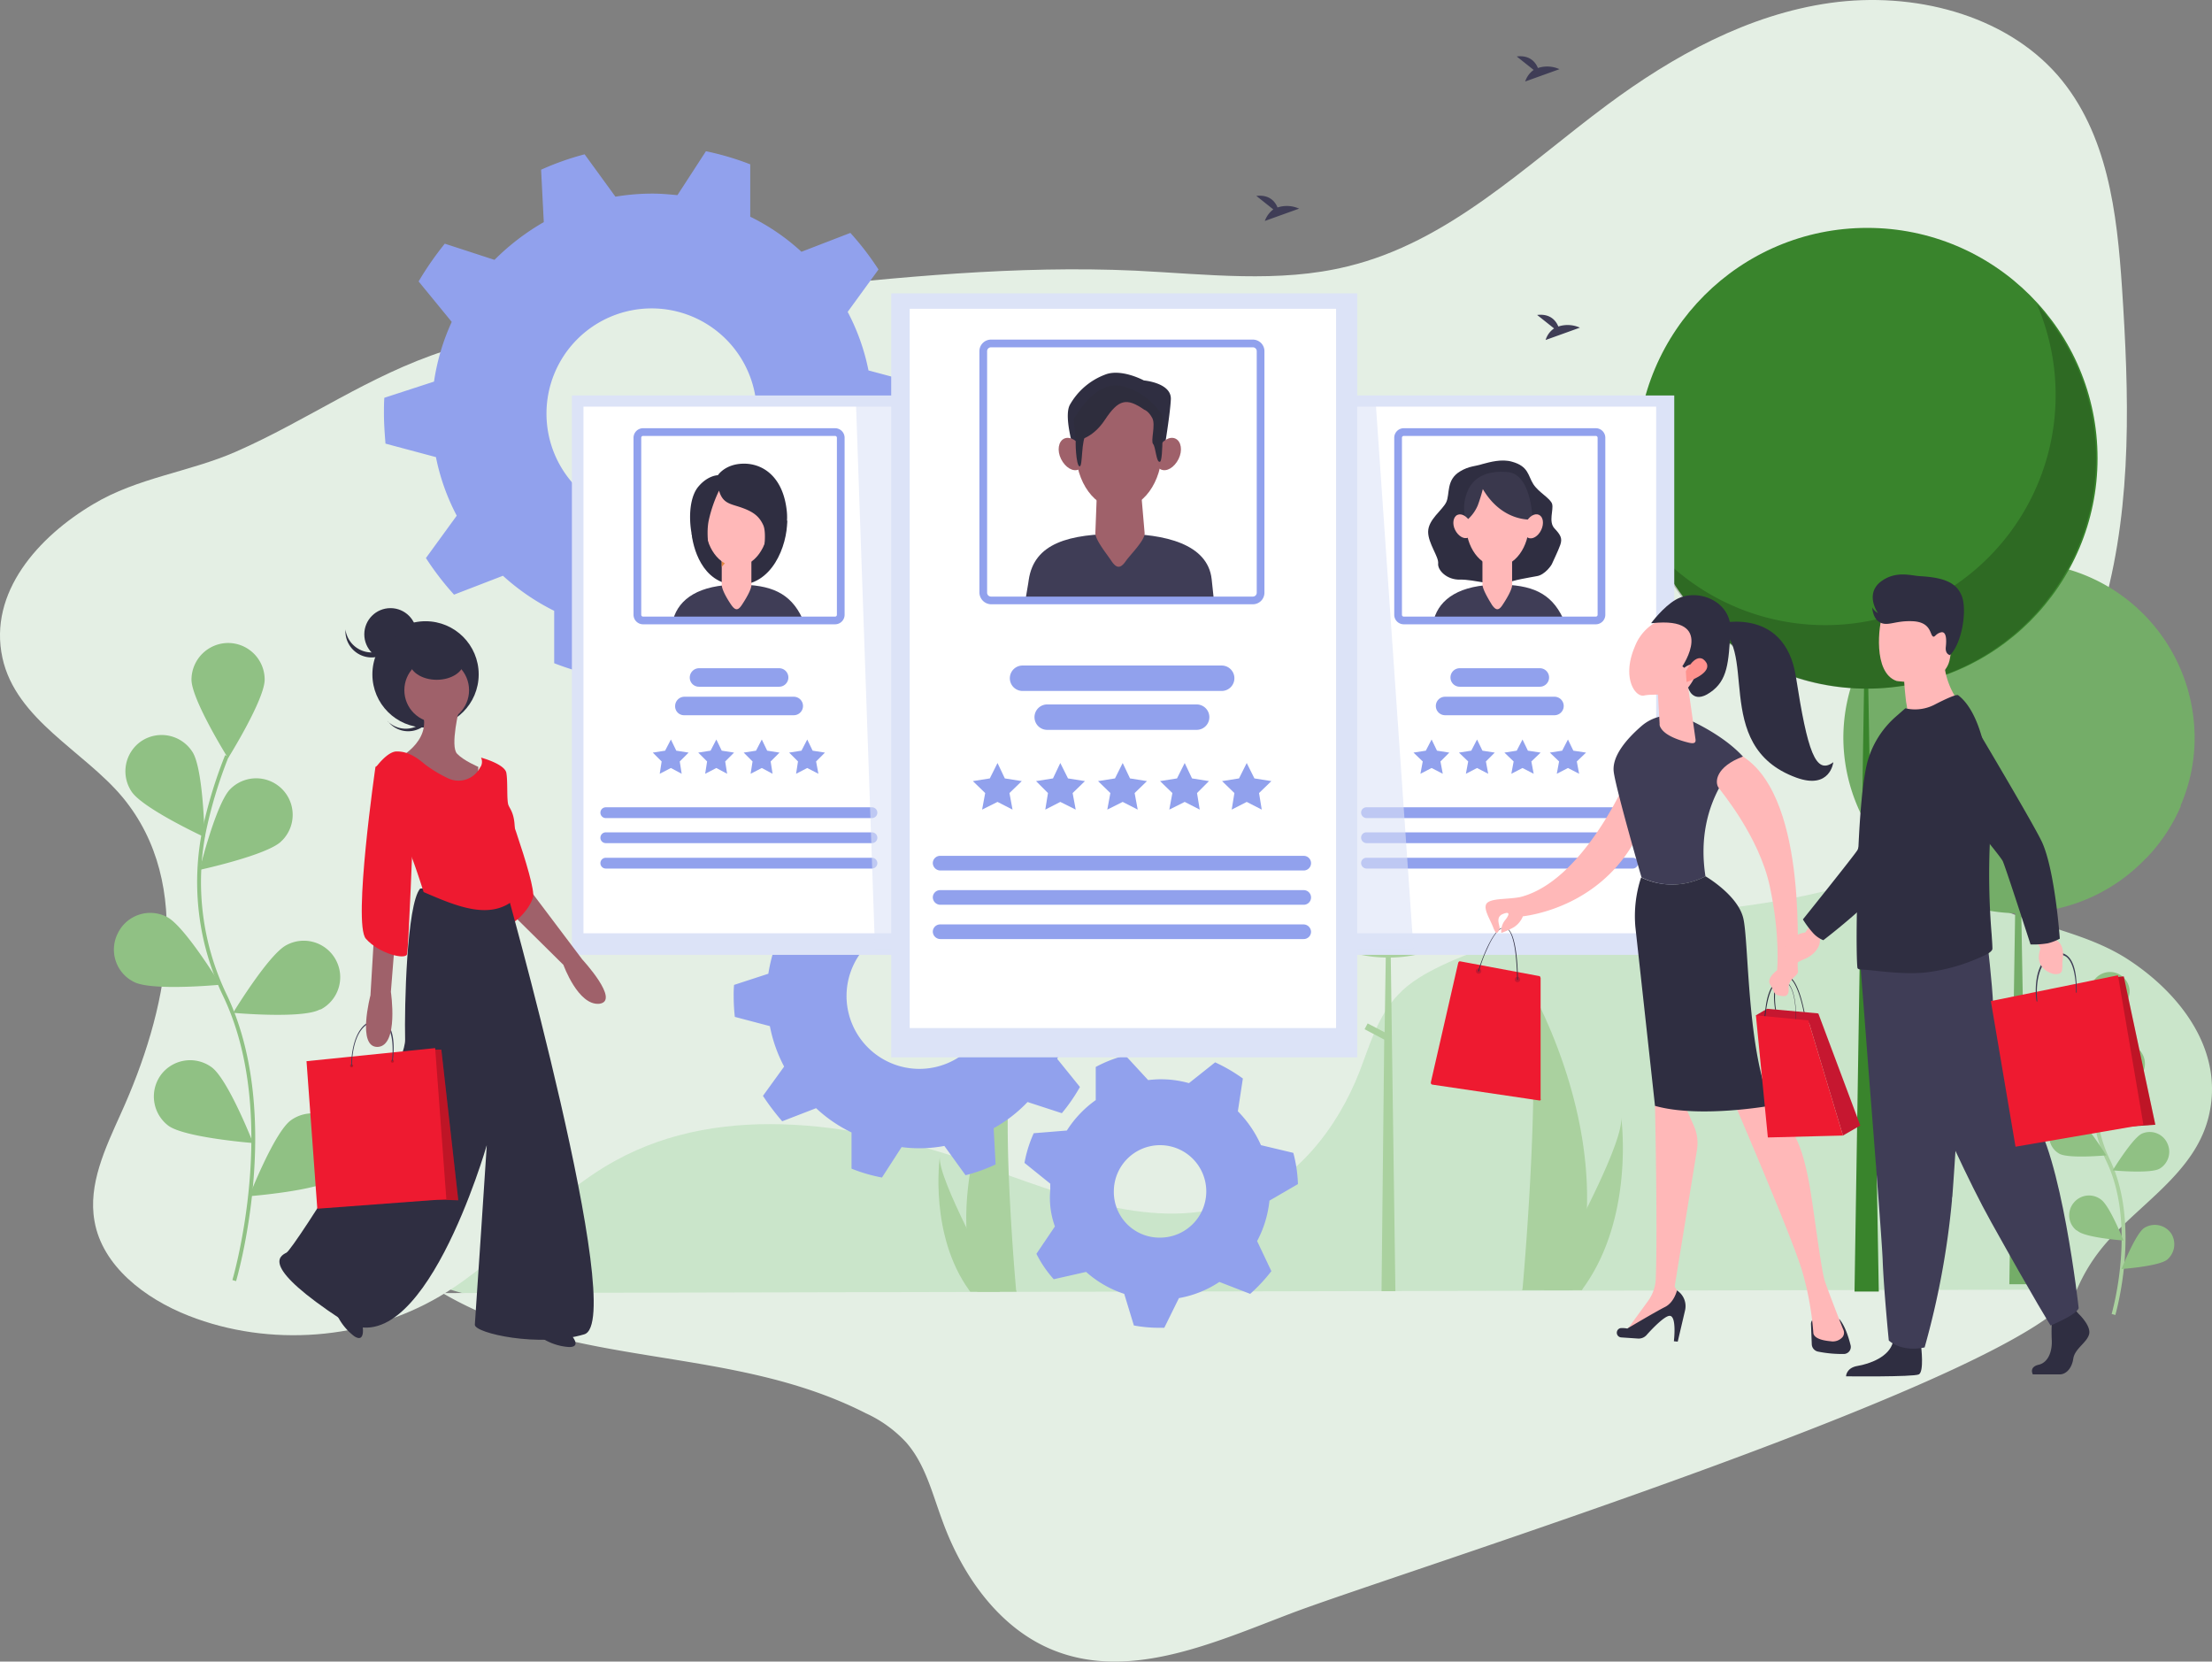
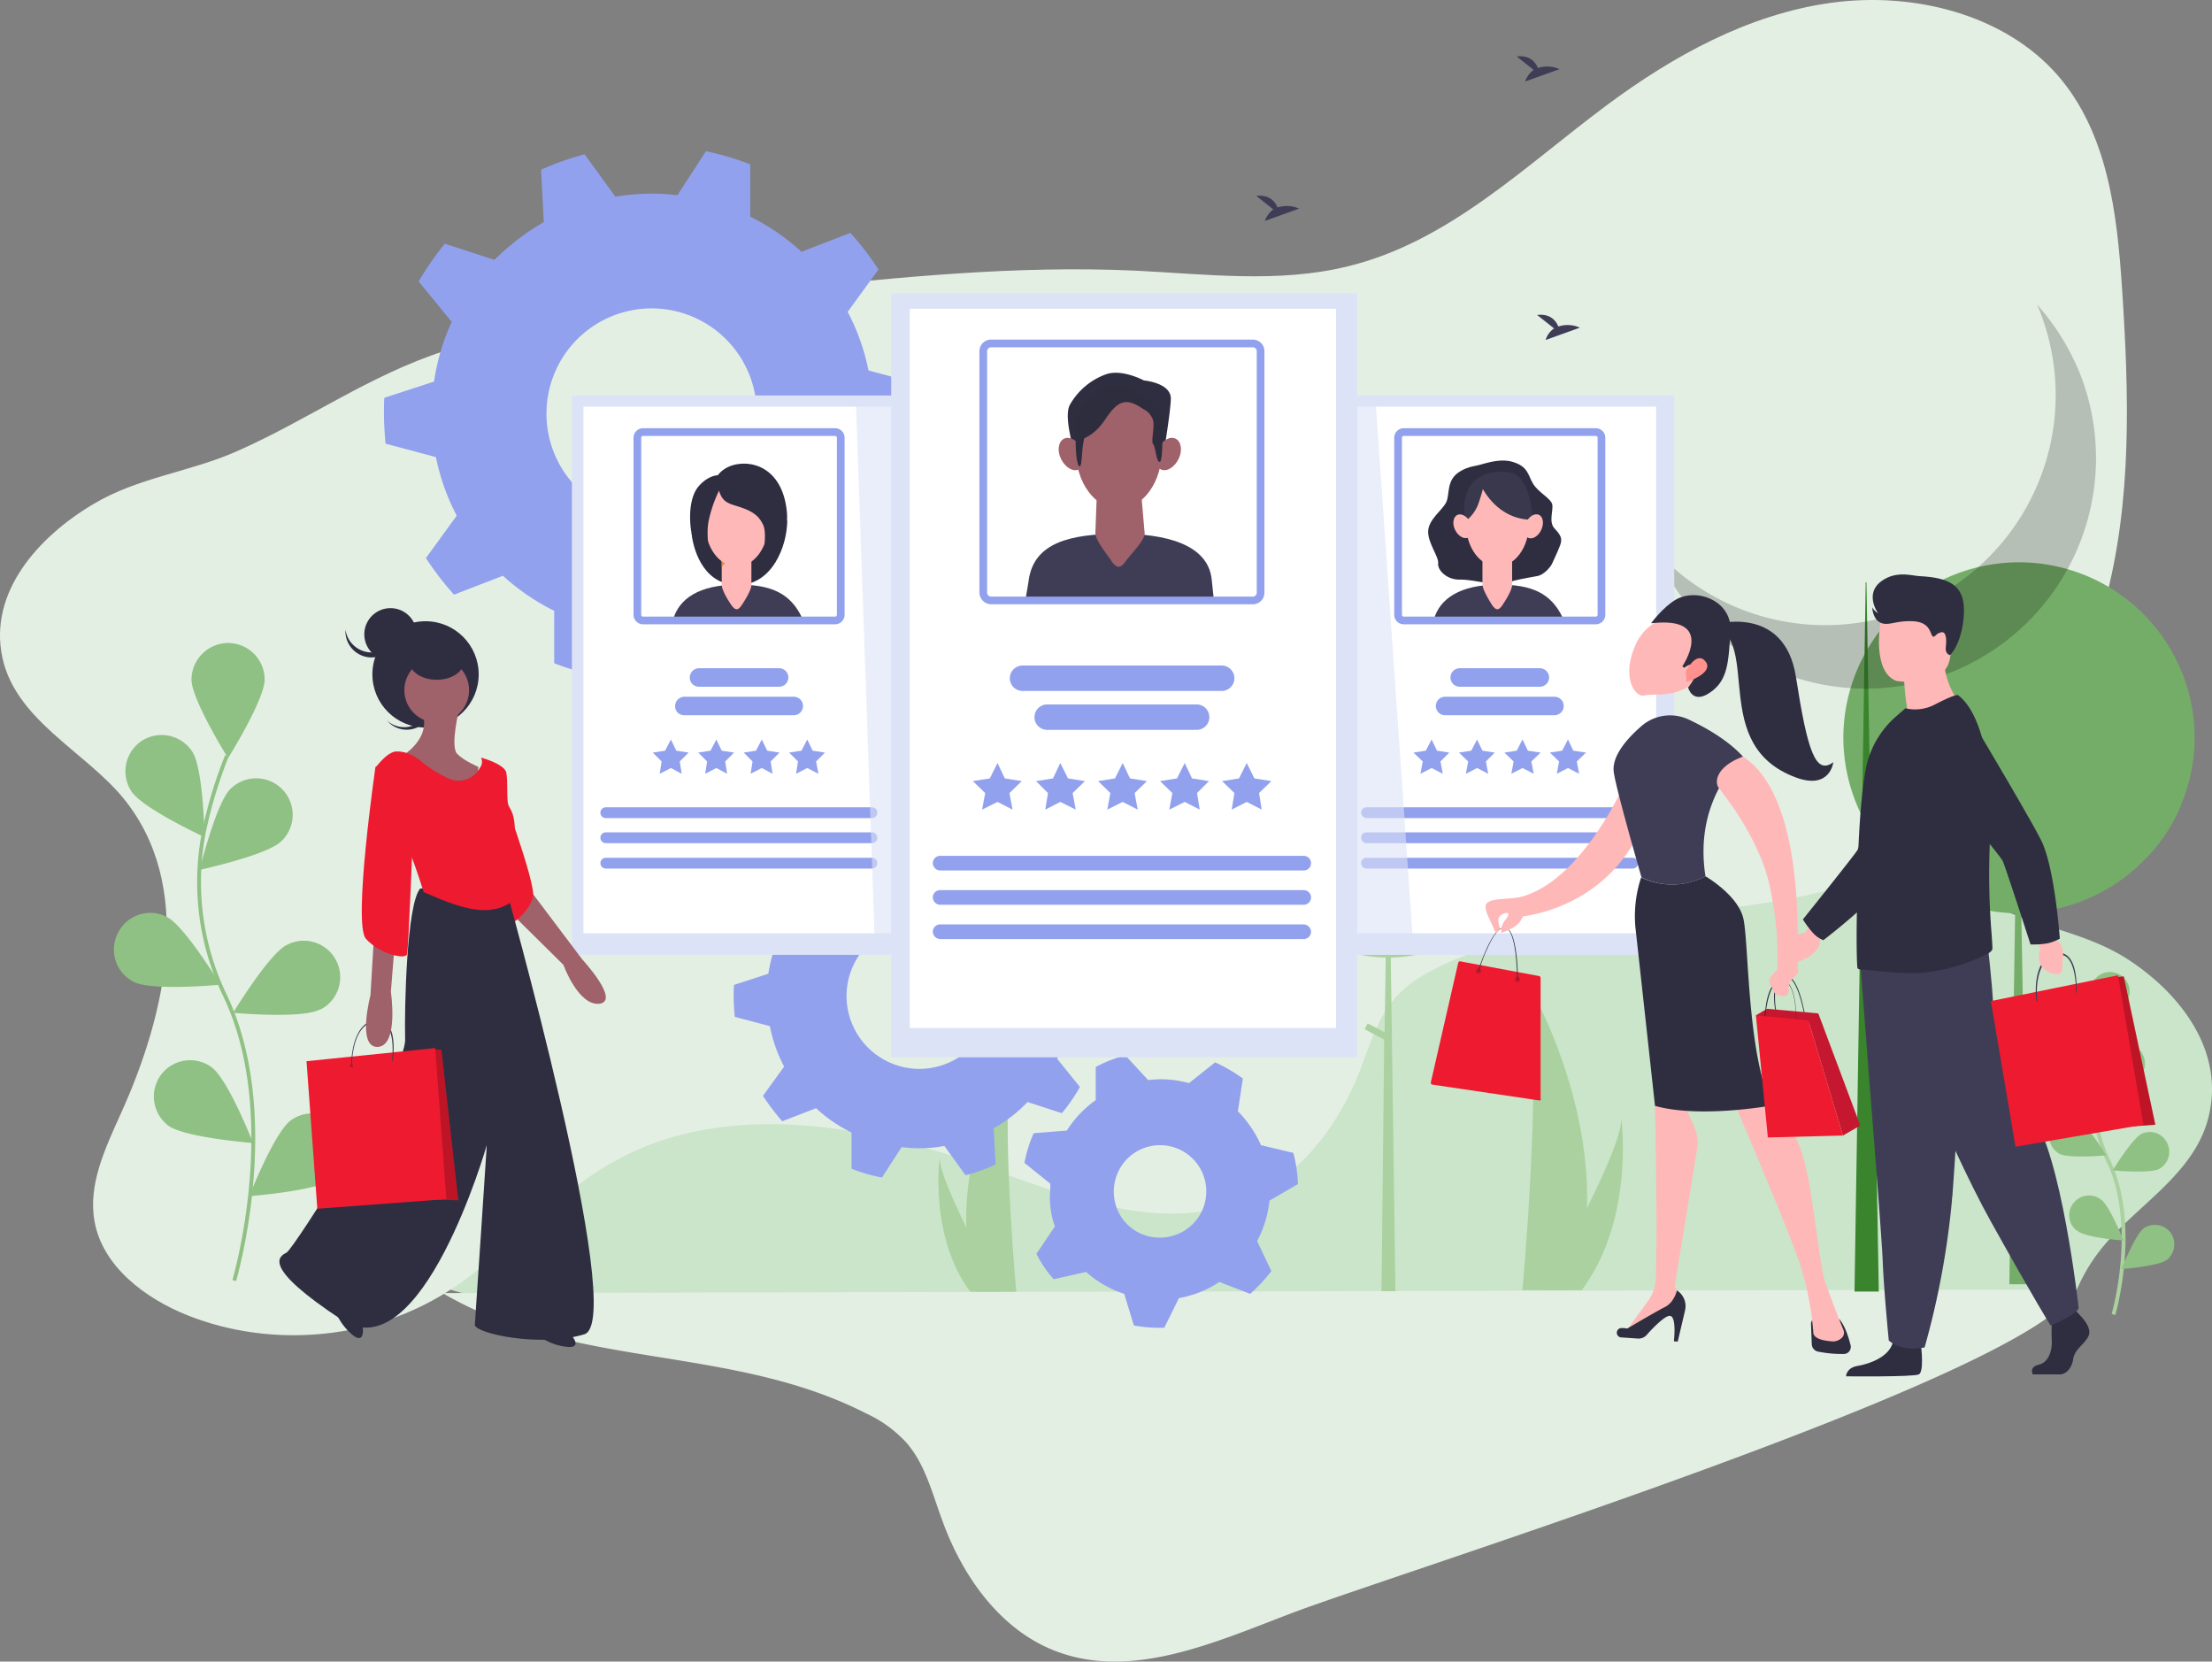
<svg xmlns="http://www.w3.org/2000/svg" width="574.293" height="431.296" viewBox="0 0 574.293 431.296">
  <rect x="0" y="0" width="574.293" height="431.296" fill="#808080" stroke="none" />
  <defs>
    <style>.a{fill:#cae5ca;}.b{fill:#e4efe4;}.c{fill:#74ad68;}.d{fill:#39842c;}.e{fill:#aad19f;}.f{opacity:0.2;}.g{fill:#3f3d56;}.h,.j{fill:none;stroke-miterlimit:10;}.h{stroke:#90c184;}.i{fill:#90c184;}.j{stroke:#aad19f;}.k{fill:#91a1ed;}.l,.r{fill:#dce3f7;}.m{fill:#fff;}.n{fill:#2f2e41;}.o{fill:#ffb8b8;}.p{fill:#3a384d;}.q{fill:#e38540;}.r{opacity:0.6;}.s{fill:#9f616a;}.t{fill:#2e2d3d;}.u{fill:#ee1a30;}.v{fill:#c61730;}.w{fill:url(#a);}</style>
    <linearGradient id="a" x1="602.814" y1="-201.046" x2="605.409" y2="-197.982" gradientUnits="objectBoundingBox">
      <stop offset="0" stop-color="#ff928e" />
      <stop offset="1" stop-color="#feb3b1" />
    </linearGradient>
  </defs>
  <g transform="translate(-0.119 0.153)">
    <g transform="translate(994 138)">
      <g transform="translate(0 117.83)">
        <path class="a" d="M-420.2,32.7c-3.2,16.1-19.5,24.2-28.7,36.2a44.919,44.919,0,0,0-5.7,9.7c-9.6,21.8-393.4,18-427.6-2-23.2-13.5-34.3-31.5-40.8-58.1s-5.8-54.4-4.1-81.8c1.2-19.5,3.4-40.2,15.4-55.2,12.8-15.8,34.7-21.7,54.4-18.7s37.7,13.9,53.4,26.5c19.7,15.8,37.9,35.5,62.1,41.9,16.5,4.3,33.8,1.9,50.8,1.1,28.3-1.4,56.8,1.7,85,5,13.8,1.6,27.5,3.3,41.2,5.8,3.1.6,6.1,1.2,9.2,1.8,1.5.3,3.1.6,4.6,1l3.6.9,5.6,1.4c5.3,1.4,10.7,3.1,15.9,4.9,18.2,6.4,32.8,18.1,50,26.2,11.2,5.3,23.5,6.8,34.1,13.5C-428.8,1.1-416.7,15.6-420.2,32.7Z" />
      </g>
      <g transform="translate(35.421 334.695)">
        <path class="b" d="M-490.5-138.1c-9.6,21.7-175.3,73.3-203.5,84-20,7.6-41.9,17.6-61.8,9.6-14-5.6-23.7-19.3-28.9-33.8-2.6-7-4.4-14.5-9.3-20.1a32.874,32.874,0,0,0-10.5-7.6c-35.3-18-75.7-11.2-109.9-31.2Z" />
      </g>
      <g transform="translate(22.153)">
        <path class="b" d="M-991.8-7.3c11.5-6.9,24.9-8.3,37-13.6,18.7-8.2,34.5-19.8,54.3-26.2,5.7-1.8,11.5-3.5,17.3-4.9,2-.5,4.1-1,6.1-1.4l3.9-.9c1.7-.4,3.3-.7,5-1,3.3-.6,6.6-1.3,9.9-1.8,14.8-2.4,29.8-4.1,44.7-5.8,30.6-3.3,61.5-6.4,92.3-5,18.4.9,37.3,3.3,55.1-1.1,26.2-6.3,46-26,67.4-41.9,17.1-12.7,36.6-23.5,58-26.5s45.1,2.9,59,18.8c13,15,15.4,35.7,16.7,55.2,1.8,27.4,2.7,55.3-4.5,81.8s-23.2,52-48.2,65.6c-37.2,20-85.6,10.4-123.8,28.4-4.2,2-8.3,4.3-11.4,7.6-5.3,5.5-7.4,13.1-10.1,20.1-5.7,14.5-16.2,28.2-31.4,33.8-21.5,8-45.3-1.9-67-9.6-30.7-10.8-66.6-16.8-94.9-1.1-16.9,9.3-28.8,25.3-45.4,35.1-19.3,11.4-44.3,13.3-65.2,5.1-11.5-4.5-22.5-13-24.5-24.6-1.7-9.5,2.8-18.9,6.8-27.8,12-26.4,19.3-59.5.5-82.2-10-12-27.7-20.1-31.2-36.2C-1019.1,15.6-1006,1.1-991.8-7.3Z" />
      </g>
      <path class="c" d="M-470.7,98.9l-.4,25.9-5.9-3.1-1.1,2,6.9,3.6-1,67.9h4.8l-1.7-96.4a45.471,45.471,0,0,0,32.2-14,7.636,7.636,0,0,0,.9-.9l.1-.1a45.187,45.187,0,0,0,8.3-12.9l-.2.2a44.161,44.161,0,0,0,3.7-17.9A45.624,45.624,0,0,0-469.5,7.8a45.644,45.644,0,0,0-45.8,45.4A45.723,45.723,0,0,0-470.7,98.9Z" />
      <path class="d" d="M-506.1,197.1h-6.3L-509.5,13h.2Z" />
      <path class="e" d="M-634.1,110.4l-.3,19.4-4.4-2.3-.8,1.5,5.1,2.7-.7,65.3h3.6l-1.2-86.6a33.875,33.875,0,0,0,24.1-10.5c.2-.2.4-.5.6-.7h0a33.634,33.634,0,0,0,6.2-9.6l-.1.1a36.009,36.009,0,0,0,2.7-13.4h0a34.185,34.185,0,0,0-34.2-34.2,34.185,34.185,0,0,0-34.2,34.2A34.1,34.1,0,0,0-634.1,110.4Z" />
-       <circle class="d" cx="59.8" cy="59.8" r="59.8" transform="translate(-568.9 -79)" />
      <path class="f" d="M-454.6-42.9c.1.1.1.3.2.4a59.894,59.894,0,0,1-31.8,78.4A59.9,59.9,0,0,1-564.6,4.1a59.7,59.7,0,0,0,68.1,15.2A59.659,59.659,0,0,0-465-59.1,61.389,61.389,0,0,1-454.6-42.9Z" />
      <path class="g" d="M-597.9-117l8.9-3.2a7.733,7.733,0,0,0-5.6-.3c-.6-1.5-2.1-3.4-5.5-3l4.4,3.5A5.908,5.908,0,0,0-597.9-117Z" />
      <path class="g" d="M-665.5-80.8l8.9-3.2a7.733,7.733,0,0,0-5.6-.3c-.6-1.5-2.1-3.4-5.5-3l4.4,3.5A6.539,6.539,0,0,0-665.5-80.8Z" />
      <path class="g" d="M-592.6-49.9l8.9-3.2a7.733,7.733,0,0,0-5.6-.3c-.6-1.5-2.1-3.4-5.5-3l4.4,3.5A5.524,5.524,0,0,0-592.6-49.9Z" />
      <g transform="translate(9.732 166.948)">
        <g transform="translate(-40)">
          <path class="h" d="M-904.7-108.9a116.789,116.789,0,0,0-6,19.9,67.8,67.8,0,0,0,5.5,42.3c15,31.4,2.4,74,2.4,74" />
          <path class="i" d="M-913.9-128.7a9.56,9.56,0,0,1,9.5-9.5,9.5,9.5,0,0,1,9.5,9.5c0,5.2-9.5,20.4-9.5,20.4s-9.5-15.2-9.5-20.4Z" />
          <path class="i" d="M-929.5-99.7a9.469,9.469,0,0,1,2.7-13.1,9.493,9.493,0,0,1,13.1,2.8c2.9,4.3,3.2,22.2,3.2,22.2s-16.2-7.5-19-11.9Z" />
          <path class="i" d="M-928.8-50.2A9.363,9.363,0,0,1-933-62.9a9.363,9.363,0,0,1,12.7-4.2c4.6,2.3,13.9,17.6,13.9,17.6s-17.7,1.7-22.4-.7Z" />
          <path class="i" d="M-919.9-12.9a9.509,9.509,0,0,1-2-13.1,9.451,9.451,0,0,1,13.2-2.1c4.3,3.1,10.8,19.7,10.8,19.7s-17.8-1.4-22-4.5Z" />
          <path class="i" d="M-890.4-86.9a9.476,9.476,0,0,0,0-13.4,9.476,9.476,0,0,0-13.4,0c-3.7,3.6-8,21-8,21s17.5-3.8,21.2-7.4C-890.6-86.8-890.5-86.8-890.4-86.9Z" />
          <path class="i" d="M-880.3-43.1a9.449,9.449,0,0,0,3.9-12.8,9.449,9.449,0,0,0-12.8-3.9c-4.6,2.3-13.9,17.6-13.9,17.6s17.7,1.6,22.4-.8C-880.6-43-880.5-43.1-880.3-43.1Z" />
          <path class="i" d="M-876.9.9a9.495,9.495,0,0,0,2-13.1,9.451,9.451,0,0,0-13.2-2.1c-4.3,3.1-10.8,19.7-10.8,19.7s17.8-1.4,22-4.5Z" />
        </g>
        <path class="j" d="M-455.9-37.1a59.584,59.584,0,0,0-3.2,10.7,35.525,35.525,0,0,0,2.9,22.7c8,16.9,1.3,39.8,1.3,39.8" />
        <path class="i" d="M-455.8-52.8a5.121,5.121,0,0,1,5.1,5.1c0,2.9-5.1,11-5.1,11s-5.1-8.2-5.1-11A5.121,5.121,0,0,1-455.8-52.8Z" />
        <path class="i" d="M-469.3-32.2a5.127,5.127,0,0,1,1.4-6.7,5.018,5.018,0,0,1,7.1,1.2c1.5,2.3,1.7,11.9,1.7,11.9s-8.6-4-10.2-6.4Z" />
        <path class="i" d="M-468.9-5.6a5.086,5.086,0,0,1-2.2-6.6,5.165,5.165,0,0,1,6.8-2.5c2.5,1.3,7.5,9.5,7.5,9.5s-9.6.9-12.1-.4Z" />
        <path class="i" d="M-464.6,14.2a5.043,5.043,0,0,1-.7-7,5.12,5.12,0,0,1,7.2-.9c2.3,1.7,5.8,10.6,5.8,10.6s-9.6-.7-11.8-2.4A2.186,2.186,0,0,0-464.6,14.2Z" />
        <path class="i" d="M-448.4-25.2a.747.747,0,0,0,.3-.3,5.161,5.161,0,0,0-.2-7.2,5.161,5.161,0,0,0-7.2.2c-2,2-4.3,11.3-4.3,11.3s9.4-2,11.4-4Z" />
        <path class="i" d="M-443-1.7a5.112,5.112,0,0,0,2.1-6.6,5.019,5.019,0,0,0-6.7-2.5c-2.5,1.3-7.5,9.5-7.5,9.5s9.6.9,12.1-.4Z" />
        <path class="i" d="M-441,21.9a5.247,5.247,0,0,0,1.1-6.8,5.149,5.149,0,0,0-7.1-1.4c-2.3,1.7-5.8,10.6-5.8,10.6s9.6-.7,11.8-2.4Z" />
      </g>
      <g transform="translate(152.927 252.643)">
        <path class="e" d="M-882.9-119.7c-4.7,8.2-.8,55.9-.1,63.8a.6.6,0,0,1,.1.4h-10.2a.6.6,0,0,0-.1-.4,63.131,63.131,0,0,1-2.7-16.2C-896.8-97.1-883.2-119-882.9-119.7Z" />
        <path class="e" d="M-902.8-90.5c-.3,2.9,3.2,10.8,6.9,18.4,3.5,7,7.2,13.9,8.5,16.2.1.1.1.3.2.4h-7.7c-.1-.1-.2-.3-.3-.4C-905.5-70.2-902.9-89.9-902.8-90.5Z" />
        <path class="e" d="M-751.6-138.2c6,10.5,1,71.7.1,81.8,0,.2-.1.3-.1.5h13.1l.2-.5a76.8,76.8,0,0,0,3.5-20.8C-733.8-109.2-751.1-137.3-751.6-138.2Z" />
        <path class="e" d="M-725.9-100.8c.4,3.7-4,13.8-8.9,23.6-4.5,9.1-9.3,17.9-10.9,20.8a2.186,2.186,0,0,1-.3.5h9.9l.3-.5C-722.5-74.7-725.8-100-725.9-100.8Z" />
      </g>
    </g>
    <path class="k" d="M113.3,118.5a56.116,56.116,0,0,0,5.4,15.2l-8,11a74.858,74.858,0,0,0,7.3,9.5l12.7-4.9a58.046,58.046,0,0,0,13.3,9.1V172a72.7,72.7,0,0,0,11.5,3.4l7.4-11.4c2.2.2,4.3.4,6.6.4a58.914,58.914,0,0,0,9.5-.8l8,11a72.07,72.07,0,0,0,11.3-4l-.7-13.6a61.248,61.248,0,0,0,12.8-9.8l12.9,4.2a81.623,81.623,0,0,0,6.8-9.8l-8.6-10.5a56.815,56.815,0,0,0,4.6-15.5l12.9-4.2c.1-1.4.1-2.8.1-4.1,0-2.6-.2-5.2-.4-7.8L225.6,96a56.116,56.116,0,0,0-5.4-15.2l8-11a74.858,74.858,0,0,0-7.3-9.5l-12.7,4.9a55.957,55.957,0,0,0-13.3-9.1V42.5a72.7,72.7,0,0,0-11.5-3.4L176,50.5c-2.2-.2-4.3-.4-6.6-.4a58.914,58.914,0,0,0-9.5.8l-8-11a72.071,72.071,0,0,0-11.3,4l.7,13.6a61.248,61.248,0,0,0-12.8,9.8l-12.9-4.2a81.623,81.623,0,0,0-6.8,9.8l8.6,10.5a56.815,56.815,0,0,0-4.6,15.5l-12.9,4.2c-.1,1.4-.1,2.8-.1,4.1,0,2.6.2,5.2.4,7.8ZM142,107.2a27.3,27.3,0,1,1,27.3,27.3A27.271,27.271,0,0,1,142,107.2Z" />
    <path class="k" d="M200,266.2a37.446,37.446,0,0,0,3.7,10.5l-5.5,7.6a63.568,63.568,0,0,0,5,6.6l8.8-3.4a36.627,36.627,0,0,0,9.2,6.3v9.4a42.2,42.2,0,0,0,7.9,2.3l5.1-7.9a34.01,34.01,0,0,0,4.5.3,35.22,35.22,0,0,0,6.6-.6l5.5,7.6a42.642,42.642,0,0,0,7.8-2.8l-.5-9.4a36.372,36.372,0,0,0,8.8-6.8l8.9,2.9a45.684,45.684,0,0,0,4.7-6.8l-5.9-7.3a41.528,41.528,0,0,0,3.2-10.7l8.9-2.9a28.1,28.1,0,0,0,.1-2.9,48.867,48.867,0,0,0-.3-5.4l-9.1-2.4a37.446,37.446,0,0,0-3.7-10.5l5.5-7.6a63.569,63.569,0,0,0-5-6.6l-8.8,3.4a36.628,36.628,0,0,0-9.2-6.3v-9.4a42.2,42.2,0,0,0-7.9-2.3l-5.1,7.9a34.013,34.013,0,0,0-4.5-.3,35.219,35.219,0,0,0-6.6.6l-5.5-7.6a42.64,42.64,0,0,0-7.8,2.8l.5,9.4a36.372,36.372,0,0,0-8.8,6.8l-8.9-2.9a45.68,45.68,0,0,0-4.7,6.8l5.9,7.3a41.527,41.527,0,0,0-3.2,10.7l-8.9,2.9a28.1,28.1,0,0,0-.1,2.9,48.863,48.863,0,0,0,.3,5.4Zm19.9-7.8a18.9,18.9,0,1,1,18.9,18.9A18.949,18.949,0,0,1,219.9,258.4Z" />
    <path class="k" d="M274,318.2l-4.8,7.1a29.634,29.634,0,0,0,4.5,6.6l8.4-1.9a27.9,27.9,0,0,0,9.9,5.7l2.5,8.2a35.22,35.22,0,0,0,6.6.6h1.3l3.8-7.7a27.62,27.62,0,0,0,10.5-4.2l8,3.1a43.713,43.713,0,0,0,5.5-5.9l-3.7-7.8a28.576,28.576,0,0,0,3.2-10.5l7.4-4.3a36,36,0,0,0-1.2-8.1l-8.4-2a29.852,29.852,0,0,0-6-8.8l1.3-8.5a42.432,42.432,0,0,0-7.2-4.2l-6.8,5.4a26.626,26.626,0,0,0-7.5-1c-1,0-2.1.1-3.1.2l-5.9-6.4a34.2,34.2,0,0,0-7.7,3v8.6a28.243,28.243,0,0,0-7.5,7.9l-8.6.7a32.87,32.87,0,0,0-2.4,7.7l6.7,5.4v1.6A21.88,21.88,0,0,0,274,318.2Zm15.3-9.1a12,12,0,1,1,12,12A11.846,11.846,0,0,1,289.3,309.1Z" />
    <rect class="l" width="88.6" height="145.2" transform="translate(346.2 102.5)" />
    <rect class="m" width="81" height="136.7" transform="translate(349.1 105.4)" />
    <path class="g" d="M405.9,160.3c-3.1-6.6-8.2-8.7-16.7-8.7-10.1,0-15.3,3.7-16.8,9C390.5,160.8,405.9,160.3,405.9,160.3Z" />
    <path class="n" d="M392.7,119.7c4.3,1.2,4.1,3.6,5.5,5.8s4.5,3.7,4.9,5.2-1,4.6.6,6.3,2.1,2.6,1.5,4.3-2,4.5-2.1,4.8c-.1.4-1.9,3-4,3.3-2.1.4-6.1,1-8,1.9-2,.9-8.4-1.1-11.9-1s-5.9-2.5-5.7-4.2-2.6-5.2-2.6-8.2c0-3.2,3.7-5.6,4.7-7.7s-.1-5.8,3.6-8c2.3-1.4,4-1.3,5.8-1.9C386.9,119.8,390,118.9,392.7,119.7Z" />
    <path class="o" d="M387.5,156.9c1,1.4,1.7,1.5,2.7,0,.8-1.2,2.5-3.9,2.5-5.2V138a2.476,2.476,0,0,0-2.5-2.5h-2.7A2.476,2.476,0,0,0,385,138v13.6C385.1,153,386.7,155.6,387.5,156.9Z" />
    <ellipse class="o" cx="8.2" cy="11.2" rx="8.2" ry="11.2" transform="translate(380.7 124.5)" />
    <path class="p" d="M385.1,126.8c5.2,8.8,12.9,7.9,12.9,7.9s-.2-11.6-6.3-12.3c-6.1-.6-9.7,1.8-10.9,5.9a10.3,10.3,0,0,0,0,6.7,10.272,10.272,0,0,0,3-4A42.525,42.525,0,0,0,385.1,126.8Z" />
    <ellipse class="o" cx="3.3" cy="2.2" rx="3.3" ry="2.2" transform="translate(394.868 138.506) rotate(-64.596)" />
    <path class="o" d="M381.9,135.5c.8,1.6.5,3.4-.6,3.9s-2.6-.4-3.4-2-.5-3.4.6-3.9S381.1,133.9,381.9,135.5Z" />
    <path class="k" d="M379.1,178.1h20.8a2.4,2.4,0,1,0,0-4.8H379.1a2.4,2.4,0,0,0,0,4.8Z" />
    <path class="k" d="M375.3,185.5h28.4a2.4,2.4,0,1,0,0-4.8H375.3a2.4,2.4,0,0,0,0,4.8Z" />
    <path class="k" d="M354.9,212.2H424a1.4,1.4,0,0,0,0-2.8H354.9a1.367,1.367,0,0,0-1.4,1.4A1.43,1.43,0,0,0,354.9,212.2Z" />
    <path class="k" d="M354.9,218.7H424a1.4,1.4,0,0,0,0-2.8H354.9a1.367,1.367,0,0,0-1.4,1.4A1.43,1.43,0,0,0,354.9,218.7Z" />
    <path class="k" d="M354.9,225.3H424a1.4,1.4,0,1,0,0-2.8H354.9a1.367,1.367,0,0,0-1.4,1.4A1.43,1.43,0,0,0,354.9,225.3Z" />
    <path class="k" d="M362.1,159.4V113.5a2.476,2.476,0,0,1,2.5-2.5h49.8a2.476,2.476,0,0,1,2.5,2.5v45.9a2.476,2.476,0,0,1-2.5,2.5H364.6A2.476,2.476,0,0,1,362.1,159.4Zm2.5-46.4a.472.472,0,0,0-.5.5v45.9a.472.472,0,0,0,.5.5h49.8a.472.472,0,0,0,.5-.5V113.5a.472.472,0,0,0-.5-.5Z" />
    <path class="k" d="M407.2,191.8l-1.5,2.9-3.2.5,2.4,2.3-.6,3.2,2.9-1.5,2.9,1.5-.6-3.2,2.4-2.3-3.3-.5Z" />
    <path class="k" d="M395.4,191.8l-1.5,2.9-3.2.5,2.4,2.3-.6,3.2,2.9-1.5,2.9,1.5-.6-3.2,2.4-2.3-3.3-.5Z" />
    <path class="k" d="M383.6,191.8l-1.5,2.9-3.2.5,2.4,2.3-.6,3.2,2.9-1.5,2.9,1.5-.6-3.2,2.3-2.3-3.2-.5Z" />
    <path class="k" d="M371.8,191.8l-1.5,2.9-3.2.5,2.4,2.3-.6,3.2,2.9-1.5,2.9,1.5-.6-3.2,2.3-2.3-3.2-.5Z" />
    <rect class="l" width="88.6" height="145.2" transform="translate(148.6 102.5)" />
    <rect class="m" width="81" height="136.7" transform="translate(151.6 105.4)" />
    <path class="n" d="M204.5,135c0,6.5-3.9,17-13.2,16.7-9.2-.3-11.3-10.3-11.6-13.2S204.5,135,204.5,135Z" />
    <path class="g" d="M208.4,160.3c-3.1-6.6-8.2-8.7-16.7-8.7-10.1,0-15.3,3.7-16.8,9C192.9,160.8,208.4,160.3,208.4,160.3Z" />
    <path class="o" d="M190,156.9c1,1.4,1.7,1.5,2.7,0,.8-1.2,2.5-3.9,2.5-5.2V138a2.476,2.476,0,0,0-2.5-2.5H190a2.476,2.476,0,0,0-2.5,2.5v13.6C187.5,153,189.1,155.6,190,156.9Z" />
    <path class="q" d="M187.5,147v-9a2.476,2.476,0,0,1,2.5-2.5h2.7a2.476,2.476,0,0,1,2.5,2.5" />
    <ellipse class="o" cx="8.2" cy="11.2" rx="8.2" ry="11.2" transform="translate(183.2 124.5)" />
    <path class="n" d="M186.8,127.2c1,3.5,3.1,3.4,6.1,4.5s4.4,2.3,5.4,4.5c1.2,2.8-.6,11-.6,11s7.6-5.7,6.7-14.6-6.1-12.4-11.1-12.4c-4.9,0-6.8,3-6.8,3s-2.6,0-5.1,3c-3.3,4-2.3,13.6,0,17,2.3,3.5,3.9,4.5,3.8,4.4-.1-.2-2.2-8.1-1-13A34.9,34.9,0,0,1,186.8,127.2Z" />
    <path class="k" d="M181.6,178.1h20.8a2.4,2.4,0,1,0,0-4.8H181.6a2.433,2.433,0,0,0-2.4,2.4A2.369,2.369,0,0,0,181.6,178.1Z" />
    <path class="k" d="M177.8,185.5h28.4a2.4,2.4,0,0,0,0-4.8H177.8a2.433,2.433,0,0,0-2.4,2.4A2.309,2.309,0,0,0,177.8,185.5Z" />
    <path class="k" d="M157.4,212.2h69.1a1.4,1.4,0,1,0,0-2.8H157.4a1.4,1.4,0,0,0,0,2.8Z" />
    <path class="k" d="M157.4,218.7h69.1a1.4,1.4,0,1,0,0-2.8H157.4a1.4,1.4,0,0,0,0,2.8Z" />
    <path class="k" d="M157.4,225.3h69.1a1.4,1.4,0,1,0,0-2.8H157.4a1.4,1.4,0,0,0,0,2.8Z" />
    <path class="k" d="M164.6,159.4V113.5a2.476,2.476,0,0,1,2.5-2.5h49.8a2.476,2.476,0,0,1,2.5,2.5v45.9a2.476,2.476,0,0,1-2.5,2.5H167.1A2.476,2.476,0,0,1,164.6,159.4Zm2.5-46.4a.472.472,0,0,0-.5.5v45.9a.472.472,0,0,0,.5.5h49.8a.472.472,0,0,0,.5-.5V113.5a.472.472,0,0,0-.5-.5Z" />
    <path class="k" d="M209.7,191.8l-1.5,2.9-3.2.5,2.3,2.3-.5,3.2,2.9-1.5,2.9,1.5-.6-3.2,2.3-2.3-3.2-.5Z" />
    <path class="k" d="M197.9,191.8l-1.5,2.9-3.2.5,2.3,2.3-.5,3.2,2.9-1.5,2.8,1.5-.5-3.2,2.3-2.3-3.2-.5Z" />
    <path class="k" d="M186.1,191.8l-1.5,2.9-3.2.5,2.3,2.3-.5,3.2,2.9-1.5,2.8,1.5-.5-3.2,2.3-2.3-3.2-.5Z" />
    <path class="k" d="M174.3,191.8l-1.5,2.9-3.2.5,2.3,2.3-.5,3.2,2.9-1.5,2.8,1.5-.5-3.2,2.3-2.3-3.2-.5Z" />
    <path class="r" d="M227.3,246.3H367.1L357.2,103H222.3Z" />
    <rect class="l" width="121" height="198.3" transform="translate(231.5 76)" />
    <rect class="m" width="110.7" height="186.7" transform="translate(236.3 80)" />
    <path class="n" d="M301.9,119.2c.1-.2,2-11.4,2.2-15.7s-7-4.9-7-4.9-5.9-3.2-10.1-1.5a17.62,17.62,0,0,0-9.1,7.8c-1.9,3.4,1.7,14,1.7,14Z" />
    <path class="g" d="M315.2,154.9c0-.2-.5-4.6-.5-4.7-1-9.2-12.3-11.8-23.7-11.8-13.3,0-22.4,2.4-23.8,12,0,.3-.8,4.7-.8,5C291.2,155.7,315.2,154.9,315.2,154.9Z" />
    <path class="s" d="M288.7,145.5c1.3,1.9,2.3,2,3.7,0,1.1-1.6,4.9-5.3,4.9-7.2l-1.6-18.6a3.372,3.372,0,0,0-3.4-3.4h-3.7a3.372,3.372,0,0,0-3.4,3.4l-.7,18.6C284.6,140.2,287.6,143.8,288.7,145.5Z" />
    <ellipse class="s" cx="11.2" cy="15.3" rx="11.2" ry="15.3" transform="translate(279.4 101.3)" />
    <path class="s" d="M300.7,116.4c-1.1,2.2-.7,4.6.8,5.3s3.5-.5,4.6-2.7.7-4.6-.8-5.3S301.8,114.2,300.7,116.4Z" />
    <path class="s" d="M281,116.4c1.1,2.2.7,4.6-.8,5.3s-3.5-.5-4.6-2.7-.7-4.6.8-5.3S280,114.2,281,116.4Z" />
    <path class="t" d="M297.2,106.2c-4.6-3.2-6.7-2.7-10.2,2.6s-7.6,5.4-7.6,5.4l-.5-5.5s5.2-10,12.1-8.7c7,1.3,10.9,7.6,10.9,7.6s.3,11.7-.6,12.1c-1,.4-1.1-3.8-1.8-4.6s.7-4.9-.2-6.7C298.3,106.5,297.2,106.2,297.2,106.2Z" />
    <path class="t" d="M282.3,112.2c-1.6,1.8-1,8.8-1.9,8.7s-1.2-6.7-.9-7.4C279.7,112.9,282.3,112.2,282.3,112.2Z" />
    <path class="k" d="M265.6,179.2h51.7a3.3,3.3,0,0,0,0-6.6H265.6a3.3,3.3,0,0,0,0,6.6Z" />
    <path class="k" d="M272,189.3h38.8a3.3,3.3,0,0,0,0-6.6H272a3.3,3.3,0,0,0,0,6.6Z" />
    <path class="k" d="M244.2,225.8h94.4a1.9,1.9,0,1,0,0-3.8H244.2a1.9,1.9,0,0,0-1.9,1.9A1.967,1.967,0,0,0,244.2,225.8Z" />
    <path class="k" d="M244.2,234.7h94.4a1.9,1.9,0,0,0,0-3.8H244.2a1.9,1.9,0,0,0-1.9,1.9A1.967,1.967,0,0,0,244.2,234.7Z" />
    <path class="k" d="M244.2,243.6h94.4a1.9,1.9,0,0,0,1.9-1.9,1.967,1.967,0,0,0-1.9-1.9H244.2a1.9,1.9,0,0,0-1.9,1.9A1.967,1.967,0,0,0,244.2,243.6Z" />
    <path class="k" d="M254.4,153.6V91a3.009,3.009,0,0,1,3-3h68a3.009,3.009,0,0,1,3,3v62.7a3.009,3.009,0,0,1-3,3h-68A3.1,3.1,0,0,1,254.4,153.6Zm3-63.6a1,1,0,0,0-1,1v62.7a1,1,0,0,0,1,1h68a1,1,0,0,0,1-1V91a1,1,0,0,0-1-1Z" />
    <path class="k" d="M323.8,197.9l-2,4-4.4.7,3.2,3.1-.7,4.3,3.9-2,3.9,2-.7-4.3,3.2-3.1-4.4-.7Z" />
    <path class="k" d="M307.7,197.9l-2,4-4.4.7,3.2,3.1-.8,4.3,4-2,3.9,2-.7-4.3,3.1-3.1-4.4-.7Z" />
    <path class="k" d="M291.6,197.9l-2,4-4.4.7,3.2,3.1-.8,4.3,4-2,3.9,2-.8-4.3,3.2-3.1-4.4-.7Z" />
    <path class="k" d="M275.4,197.9l-1.9,4-4.4.7,3.1,3.1-.7,4.3,3.9-2,4,2-.8-4.3,3.2-3.1-4.4-.7Z" />
    <path class="k" d="M259.1,197.9l-2,4-4.4.7,3.2,3.1-.8,4.3,4-2,3.9,2-.8-4.3,3.2-3.1-4.4-.7Z" />
    <path class="s" d="M127.1,225.2l1.9,7.9,17.4,17.2s3.8,10.6,9.3,10.1c5.6-.7-4.4-11.5-4.4-11.5l-14.7-19.5-2.4-5.5Z" />
    <path class="u" d="M131.3,240c1.9.3,6.2-3.8,7.2-7.2s-9.4-31.1-9.4-31.1l-2.3-.7S129.4,239.6,131.3,240Z" />
    <path class="n" d="M87.4,340.7a15.1,15.1,0,0,0,4.7,6c3.1,2,2.1-3.1,2.1-3.1Z" />
    <path class="n" d="M109.2,230.5c-3.5,4.1-4.1,30.8-3.9,39.2.2,8.6-28.9,54.3-30.8,55.3-2,1-6.5,3.7,14.3,17.4s37.7-45.3,37.7-45.3-2.9,44.3-3.1,46.6c-.1,2.2,16.8,6,28.4,2.5,11.5-3.3-21-118.2-21-118.2Z" />
-     <path class="n" d="M100.7,187c.2.1.3.3.4.4a6.66,6.66,0,1,0,10-8.8l-.4-.4a6.67,6.67,0,0,1-10,8.8Z" />
+     <path class="n" d="M100.7,187a6.66,6.66,0,1,0,10-8.8l-.4-.4a6.67,6.67,0,0,1-10,8.8Z" />
    <circle class="n" cx="13.8" cy="13.8" r="13.8" transform="translate(96.8 161.1)" />
    <path class="n" d="M140.7,347.1a14.714,14.714,0,0,0,7.2,2.4c3.7,0,0-3.7,0-3.7Z" />
    <path class="s" d="M109.7,184.5c2.9,8-6.9,12.6-6.9,12.6l6.4,6.1s6.5,10.4,6.9,10.7c.2.3,7.6,2.9,7.6,2.9l.6-17.9s-3.8-1.6-5.5-3.4c-1.9-1.9.6-11.9.6-11.9S106.7,176.5,109.7,184.5Z" />
    <circle class="s" cx="8.4" cy="8.4" r="8.4" transform="translate(105.1 170.6)" />
    <path class="u" d="M134.3,232.8a71.052,71.052,0,0,1-.7-14.7c.7-6.5-1-8.1-1.4-9.1-.6-1-.2-6-.6-8.4-.2-2.4-6.6-4.1-6.6-4.1a2.564,2.564,0,0,1-.1,2.4.1.1,0,0,0-.1.1,6.308,6.308,0,0,1-8.5,2.8,34.158,34.158,0,0,1-5.8-3.5c-2.9-2.5-5-3.4-7.4-3.4s-5.3,4-5.3,4,4.7,16.2,6.5,17.8c1.8,1.7,5.8,14.7,5.8,14.7C118.9,235.2,127.8,239,134.3,232.8Z" />
    <ellipse class="n" cx="7.1" cy="4.8" rx="7.1" ry="4.8" transform="translate(106.4 166.7)" />
    <circle class="n" cx="6.8" cy="6.8" r="6.8" transform="translate(94.7 157.7)" />
    <path class="n" d="M89.8,163.2v.6h0a6.8,6.8,0,0,0,13.6-.2V163a6.653,6.653,0,0,1-6.6,6.2A6.875,6.875,0,0,1,89.8,163.2Z" />
    <path class="u" d="M104.4,311l14.7.4-4.4-39.1h-2.2Z" />
    <path class="f" d="M104.4,311l14.7.4-4.4-39.1h-2.2Z" />
    <path class="u" d="M79.7,275.3l2.8,38.3,33.5-2.5-2.9-39.2Z" />
-     <circle class="f" cx="0.4" cy="0.4" r="0.4" transform="translate(101.6 274.9)" />
    <circle class="f" cx="0.4" cy="0.4" r="0.4" transform="translate(91 276.1)" />
    <path class="g" d="M97.4,264.6a3.358,3.358,0,0,1,3.1.9c2.7,2.5,1.6,9.4,1.6,9.7h-.2s.9-7-1.6-9.4a3.193,3.193,0,0,0-2.9-.8c-6.1,1-5.9,11.4-5.9,11.5h-.2C91.3,276.4,91.1,265.8,97.4,264.6Z" />
    <path class="s" d="M104.1,226l-2.5,31.3s2.1,14-3.4,14.3c-5.5.2-1.9-13.4-1.9-13.4l1.6-26.9-.8-9Z" />
    <path class="u" d="M107.4,214.6s-1.2,31.3-1.6,32.9c-.3,1.6-7.3-.1-10.7-4s2.5-44.6,2.5-44.6l4.4-2.4Z" />
    <path class="u" d="M400.1,253.7V285c0,.1.1.3,0,.4s-.1.1-.3.1l-27.7-4.1a.52.52,0,0,1-.4-.2c-.1-.1-.1-.2-.1-.4l7.1-31c.1-.3.3-.5.6-.4l20.4,3.8C400,253.2,400,253.5,400.1,253.7Z" />
    <path class="v" d="M384,251.2a.7.7,0,1,0,.7.7A.684.684,0,0,0,384,251.2Z" />
    <path class="v" d="M394.1,253.4a.7.7,0,1,0,.7.7A.684.684,0,0,0,394.1,253.4Z" />
    <path class="n" d="M394,254.1a61.463,61.463,0,0,0-.4-6.6c-.5-4.3-1.5-6.7-2.8-6.8-1.3-.2-2.9,1.7-4.5,5.3a37.7,37.7,0,0,0-2.2,5.9c0,.1,0,.1-.1.1s-.1,0-.1-.1c0-.2,2.5-8.1,5.2-10.6a2.243,2.243,0,0,1,1.7-.7c3.4.3,3.4,13,3.4,13.5,0,.1,0,.1-.1.1S394,254.2,394,254.1Z" />
    <path class="o" d="M426.8,213.4c-8.4,20.8-28.1,23.9-31.3,24.3a6.009,6.009,0,0,1-2.3,2.8,19.249,19.249,0,0,1-3.3,1.5,4.557,4.557,0,0,1,.9-3.2c1-1.2,1.7-2.6-.5-1.7s-.5,3.3-.9,4-.7,1.8-1.6-.5c-.9-2.4-3.1-5.5-1.3-6.6,1.6-1,5.2-.7,8.3-1.3,16-4,27.2-29.6,27.2-29.6C427.6,192.8,426.8,213.5,426.8,213.4Z" />
    <path class="n" d="M468.6,263.6c0-.1-1.4-8.5-4-10a1.41,1.41,0,0,0-1.4-.1c-3.6,1.5-1.8,9.4-1.8,9.5a.1.1,0,1,1-.2,0,22.45,22.45,0,0,1-.5-4.3c0-2.9.9-4.8,2.4-5.4a1.789,1.789,0,0,1,1.6.1c2.7,1.5,4,9.8,4.1,10.1,0,0,0,.1-.2.1Z" />
    <path class="v" d="M470.6,265.3l-12.1,1.2-2.5-3.1,2.9-1.7,13.3,1.2Z" />
    <path class="n" d="M472.1,341.9l5.6.4c1.5,1.8,2.4,4.8,2.9,6.8a1.833,1.833,0,0,1-1.7,2.2,31.31,31.31,0,0,1-6.7-.6,2.034,2.034,0,0,1-1.7-2l-.2-5.1A1.606,1.606,0,0,1,472.1,341.9Z" />
    <path class="o" d="M437.4,286.5l2.5,5.6a11.054,11.054,0,0,1,.8,6.2l-5.8,35.5,2,3.3-.4,1.7-14.6,7.1,6.2-8.5a10.455,10.455,0,0,0,1.9-5.6c.5-12.8-.2-44.9-.2-44.9l1.4-5.5Z" />
    <path class="n" d="M420.8,344.6a6.271,6.271,0,0,1,1.8.1s7.4-4.4,9.8-5.6,3.1-4.3,3.1-4.3h0a4.856,4.856,0,0,1,2.1,5.2l-1.9,8.1-1-.1s.8-6.6-1.1-6.6c-1.3,0-4.5,3.3-6,5a2.737,2.737,0,0,1-2.2.9L421,347A1.222,1.222,0,0,1,420.8,344.6Z" />
    <path class="o" d="M459.5,286.2c7.2,6.5,8.7,13.1,10,19.1,1.3,6.1,3.2,23.2,4.4,27.1,1.1,3.2,3.9,10.4,4.8,12.6a1.854,1.854,0,0,1-.2,1.9,3.353,3.353,0,0,1-3.1,1.1c-3.4-.3-4.5-1.3-4.5-2.3a78.467,78.467,0,0,0-2.8-15.6c-2.3-8.2-18-44.6-18-44.6C454.7,280.7,459.6,286.2,459.5,286.2Z" />
    <path class="g" d="M426.3,227.6s-6.6-22.8-7.2-27.3c-.6-4.2,3.5-8.8,7.2-12a11.336,11.336,0,0,1,12.2-1.7c4.5,2.1,10.3,5.4,14.2,9.7,0,0-13,10.5-9.8,31A18.25,18.25,0,0,1,426.3,227.6Z" />
    <path class="n" d="M460.1,286.8s-18.6,3.4-30.3.1c0,0-4.4-40.2-5.1-46.5a31.944,31.944,0,0,1,1.5-12.8,18.492,18.492,0,0,0,16.7-.3s8.3,4.8,9.8,10.8S453.6,272.8,460.1,286.8Z" />
-     <path class="o" d="M435,172.1l-3.3,1.2a2.087,2.087,0,0,0-1.4,2.2l.7,12.2a1.483,1.483,0,0,0,.1.7c.9,2.1,4.1,3.3,6.6,4,1.5.4,2.9.8,2.6-.8l-2.5-17.7A2.182,2.182,0,0,0,435,172.1Z" />
    <path class="v" d="M469.6,264.7l2.6-1.8L483.1,292l-4.5,2.6Z" />
    <path class="n" d="M466.3,266.8c-.1,0-.1-.1,0,0,0-.1.6-8.6-1.8-11.4a2.235,2.235,0,0,0-1.7-.9,2.342,2.342,0,0,0-1.7.7c-2.6,2.4-2.8,10.8-2.8,10.9s0,.1-.1.1-.1,0-.1-.1a31.55,31.55,0,0,1,.4-4.6c.4-3.3,1.3-5.4,2.4-6.5a2.41,2.41,0,0,1,1.8-.7,2.271,2.271,0,0,1,1.8.9c2.5,2.9,1.9,11.4,1.8,11.6Z" />
    <path class="o" d="M452.7,196.2c0,.1.1.1.2.2,17,11.4,13.5,53.6,14,55.2s-2.6,2.1-2.4,4.7-1.4,2.2-2.7,1.9-1.1-1.3-2.1-2.8c-1.1-1.6,1.8-3.7,1.8-3.7s.9-8.7-1.9-21.8c-2.8-13-12.7-24.7-13.3-25.6C445.3,202.9,445.5,198.9,452.7,196.2Z" />
    <path class="u" d="M459.1,295.1l19.5-.5-9-29.9L456,263.4Z" />
    <path class="o" d="M439.9,177.2c-5.8,4-9.8,2.5-13,3.2-2.3.4-5.8-4.7-2.3-12.8a12.329,12.329,0,0,1,10.4-7.8C442,158.2,445.6,173.1,439.9,177.2Z" />
    <path class="n" d="M437.4,173.2s2.3-2,3,0c.7,1.9-2,5.1-2,5.1s1.1,4.5,5.7,1.3c4.6-3.1,4.8-7.8,5.3-16,.4-7.7-8.6-11.3-14.2-8.1-3.3,1.9-6.4,6.1-6.4,6.1h.3c16.7-1.8,7.8,11.2,7.8,11.2Z" />
    <path class="w" d="M438,176.9c2-.7,7.1-2.9,4.8-5.5s-5,2.7-5,2.7Z" />
    <path class="n" d="M466.5,201.7c8.8,3.2,9.6-4,9.6-4-4.6,3.4-6.7-2.8-9.7-22.1S444.9,162,444.9,162C457.6,166.6,443.7,193.4,466.5,201.7Z" />
    <path class="n" d="M539.8,340.9s3.3,3.1,2.7,5.3-3.7,3.7-4.1,6.3c-.4,2.7-2,4.1-3.5,4.1h-7s-1.1-1.9,1.5-2.5,3.6-3.7,3.4-6.6a48.656,48.656,0,0,1,.2-6.8l5.5-1.3Z" />
    <path class="n" d="M498.9,349.4s.8,6.5-.6,7.2c-1.5.7-18.9.5-18.9.5s0-2.2,3-2.7,8.3-2.3,9.2-6.3C492.4,344.2,498.9,349.4,498.9,349.4Z" />
    <path class="g" d="M483.1,250.1s1,12.3,2.1,27.1c1.6,20.1,3.5,44.8,3.7,49.5.3,8.1,1.6,21.1,1.6,21.1s3.1,3.1,9.3,1.8a213.029,213.029,0,0,0,7.1-38.2,3.751,3.751,0,0,1,.1-1c1.5-20,3.7-62.1,3.7-62.1Z" />
    <path class="g" d="M487.6,251.6s17.8,44.6,29.5,65.5c11.7,21,15.4,26.8,15.4,26.8s6.7-2.7,7.3-4.5c0,0-4.5-40.5-12.3-50.3-4.4-5.6-9.6-22.3-9.9-28.1-.2-5.8-1.6-17.4-1.6-17.4Z" />
    <path class="o" d="M470.4,239.6l-1.6,2.3a6.281,6.281,0,0,0-5.5,6.8s.3,2.5,2,1.8.9-.7,3.3-1.7,4.1-3,4-4.9l.8-2Z" />
    <path class="o" d="M511.7,185.3s-13.6,6.7-21.5,4.2a17.468,17.468,0,0,1,5.3-4.3c-.2-1.1-.3-2.2-.5-3.1-.4-3.4-.5-5.3-.5-5.3l3.2-2.6,7-5.6a21.115,21.115,0,0,0,.4,5.1h0A19.779,19.779,0,0,0,511.7,185.3Z" />
    <path class="n" d="M470.9,242.1a24.472,24.472,0,0,1-2.7-3.6s13-16.2,14.1-17.9,9-28.6,9-28.6l20-4.1s-16.7,34.5-19.5,38.7c-4.6,6.9-18.3,17.3-18.3,17.3A7.293,7.293,0,0,1,470.9,242.1Z" />
    <path class="n" d="M482.4,251.2a1.08,1.08,0,0,0,.7.3c2.6,0,10.2,1.4,16.7.8a48.21,48.21,0,0,0,15.4-4.4c.7-.3,2.3-1.1,2.2-1.9,0-.8-.1-2.1-.2-3.6a189.107,189.107,0,0,1-.4-25.1c.1-2,.2-3.9.2-5.8.1-14.3-2.8-26.9-8.5-31.2-.5-.3-3.5,1.1-6.2,2.5a11.037,11.037,0,0,1-7.5.9l-2.4,2.1a24.113,24.113,0,0,0-7.5,12c-1.2,4.8-1.9,13.4-2.3,22.3-.2,4-.3,8.1-.3,12v1.3C482,243.2,482.2,251,482.4,251.2Z" />
    <path class="u" d="M545,292.8l14.7-1-8.2-38.5-2.2.2Z" />
    <path class="f" d="M545,292.8l14.7-1-8.2-38.5-2.2.2Z" />
    <path class="u" d="M517,259.7l6.4,37.8,33.2-5.7L550,253Z" />
    <path class="g" d="M533.6,247.3a3.535,3.535,0,0,1,3.2.6c2.9,2.3,2.4,9.2,2.5,9.6h-.2s.2-7-2.4-9.2a3.133,3.133,0,0,0-2.9-.5c-6,1.6-4.8,11.9-4.7,12h-.2C528.7,259.6,527.4,249.1,533.6,247.3Z" />
    <path class="o" d="M528.8,244.1l1.1,2s-2.2,4.7,3.1,6.5c0,0,2.3.6,2.5-1s-.1-1,.2-3.2-.5-4.2-2.2-4.7l-1.3-1.2Z" />
    <path class="n" d="M531.8,244.7a23.224,23.224,0,0,1-4.5.3s-6.4-19.8-7.2-21.6-19-23.2-19-23.2l7.6-19s19.7,32.9,21.7,37.5c3.3,7.6,4.5,24.8,4.5,24.8A13.034,13.034,0,0,1,531.8,244.7Z" />
    <path class="o" d="M492.5,176.6s12.7,2.2,13.9-6c1.2-8.1,3.7-13.3-4.5-15s-11.9,1.1-13,3.7C487.9,162,486.3,174.4,492.5,176.6Z" />
    <path class="n" d="M506.4,169.9s-1.3-.2-1.1-2.1c.2-1.8.2-4.2-1.3-3.8s-1.6,1.6-2.2.9-.6-3.6-5.1-3.8c-4.4-.2-6.3,1.3-8.3.4-2.1-.9-2.2-4-2.2-4a3.876,3.876,0,0,0,1.5,1.5s-3.4-4.7.5-8c4-3.2,8.1-1.7,10.4-1.6,5.1.3,9,1.2,10.6,4.6C511,157.3,509.7,166.6,506.4,169.9Z" />
  </g>
</svg>